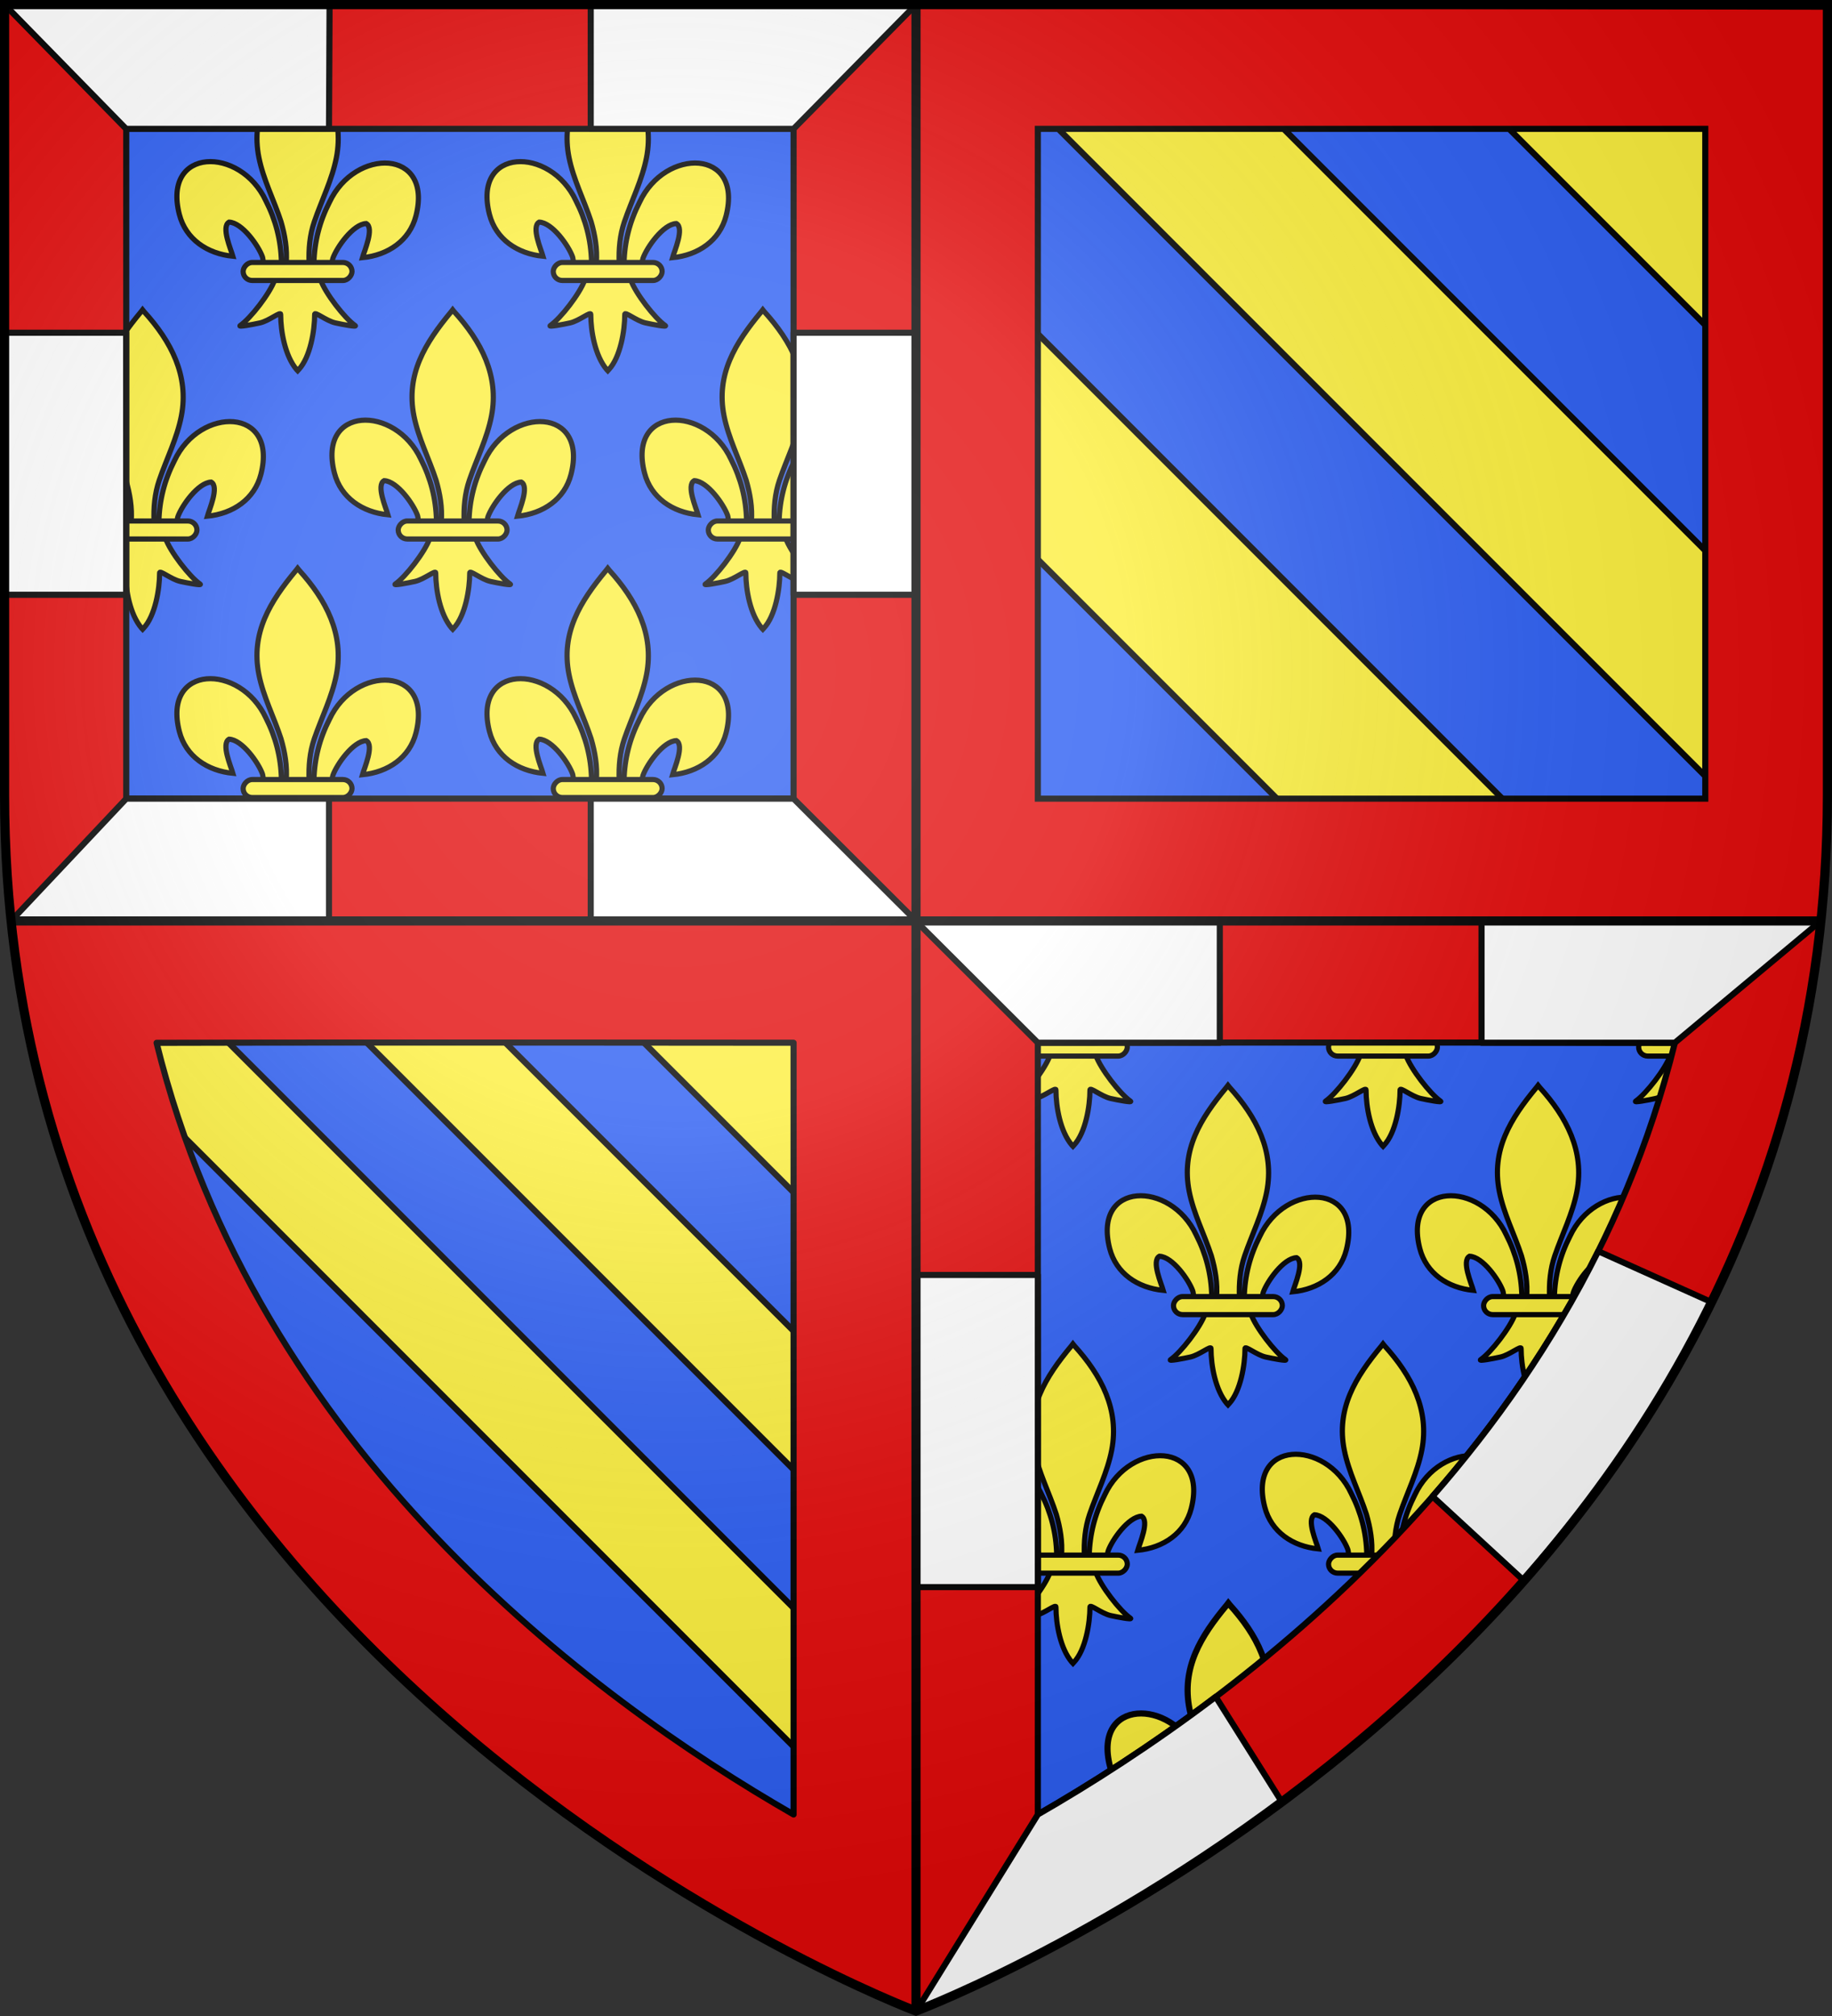
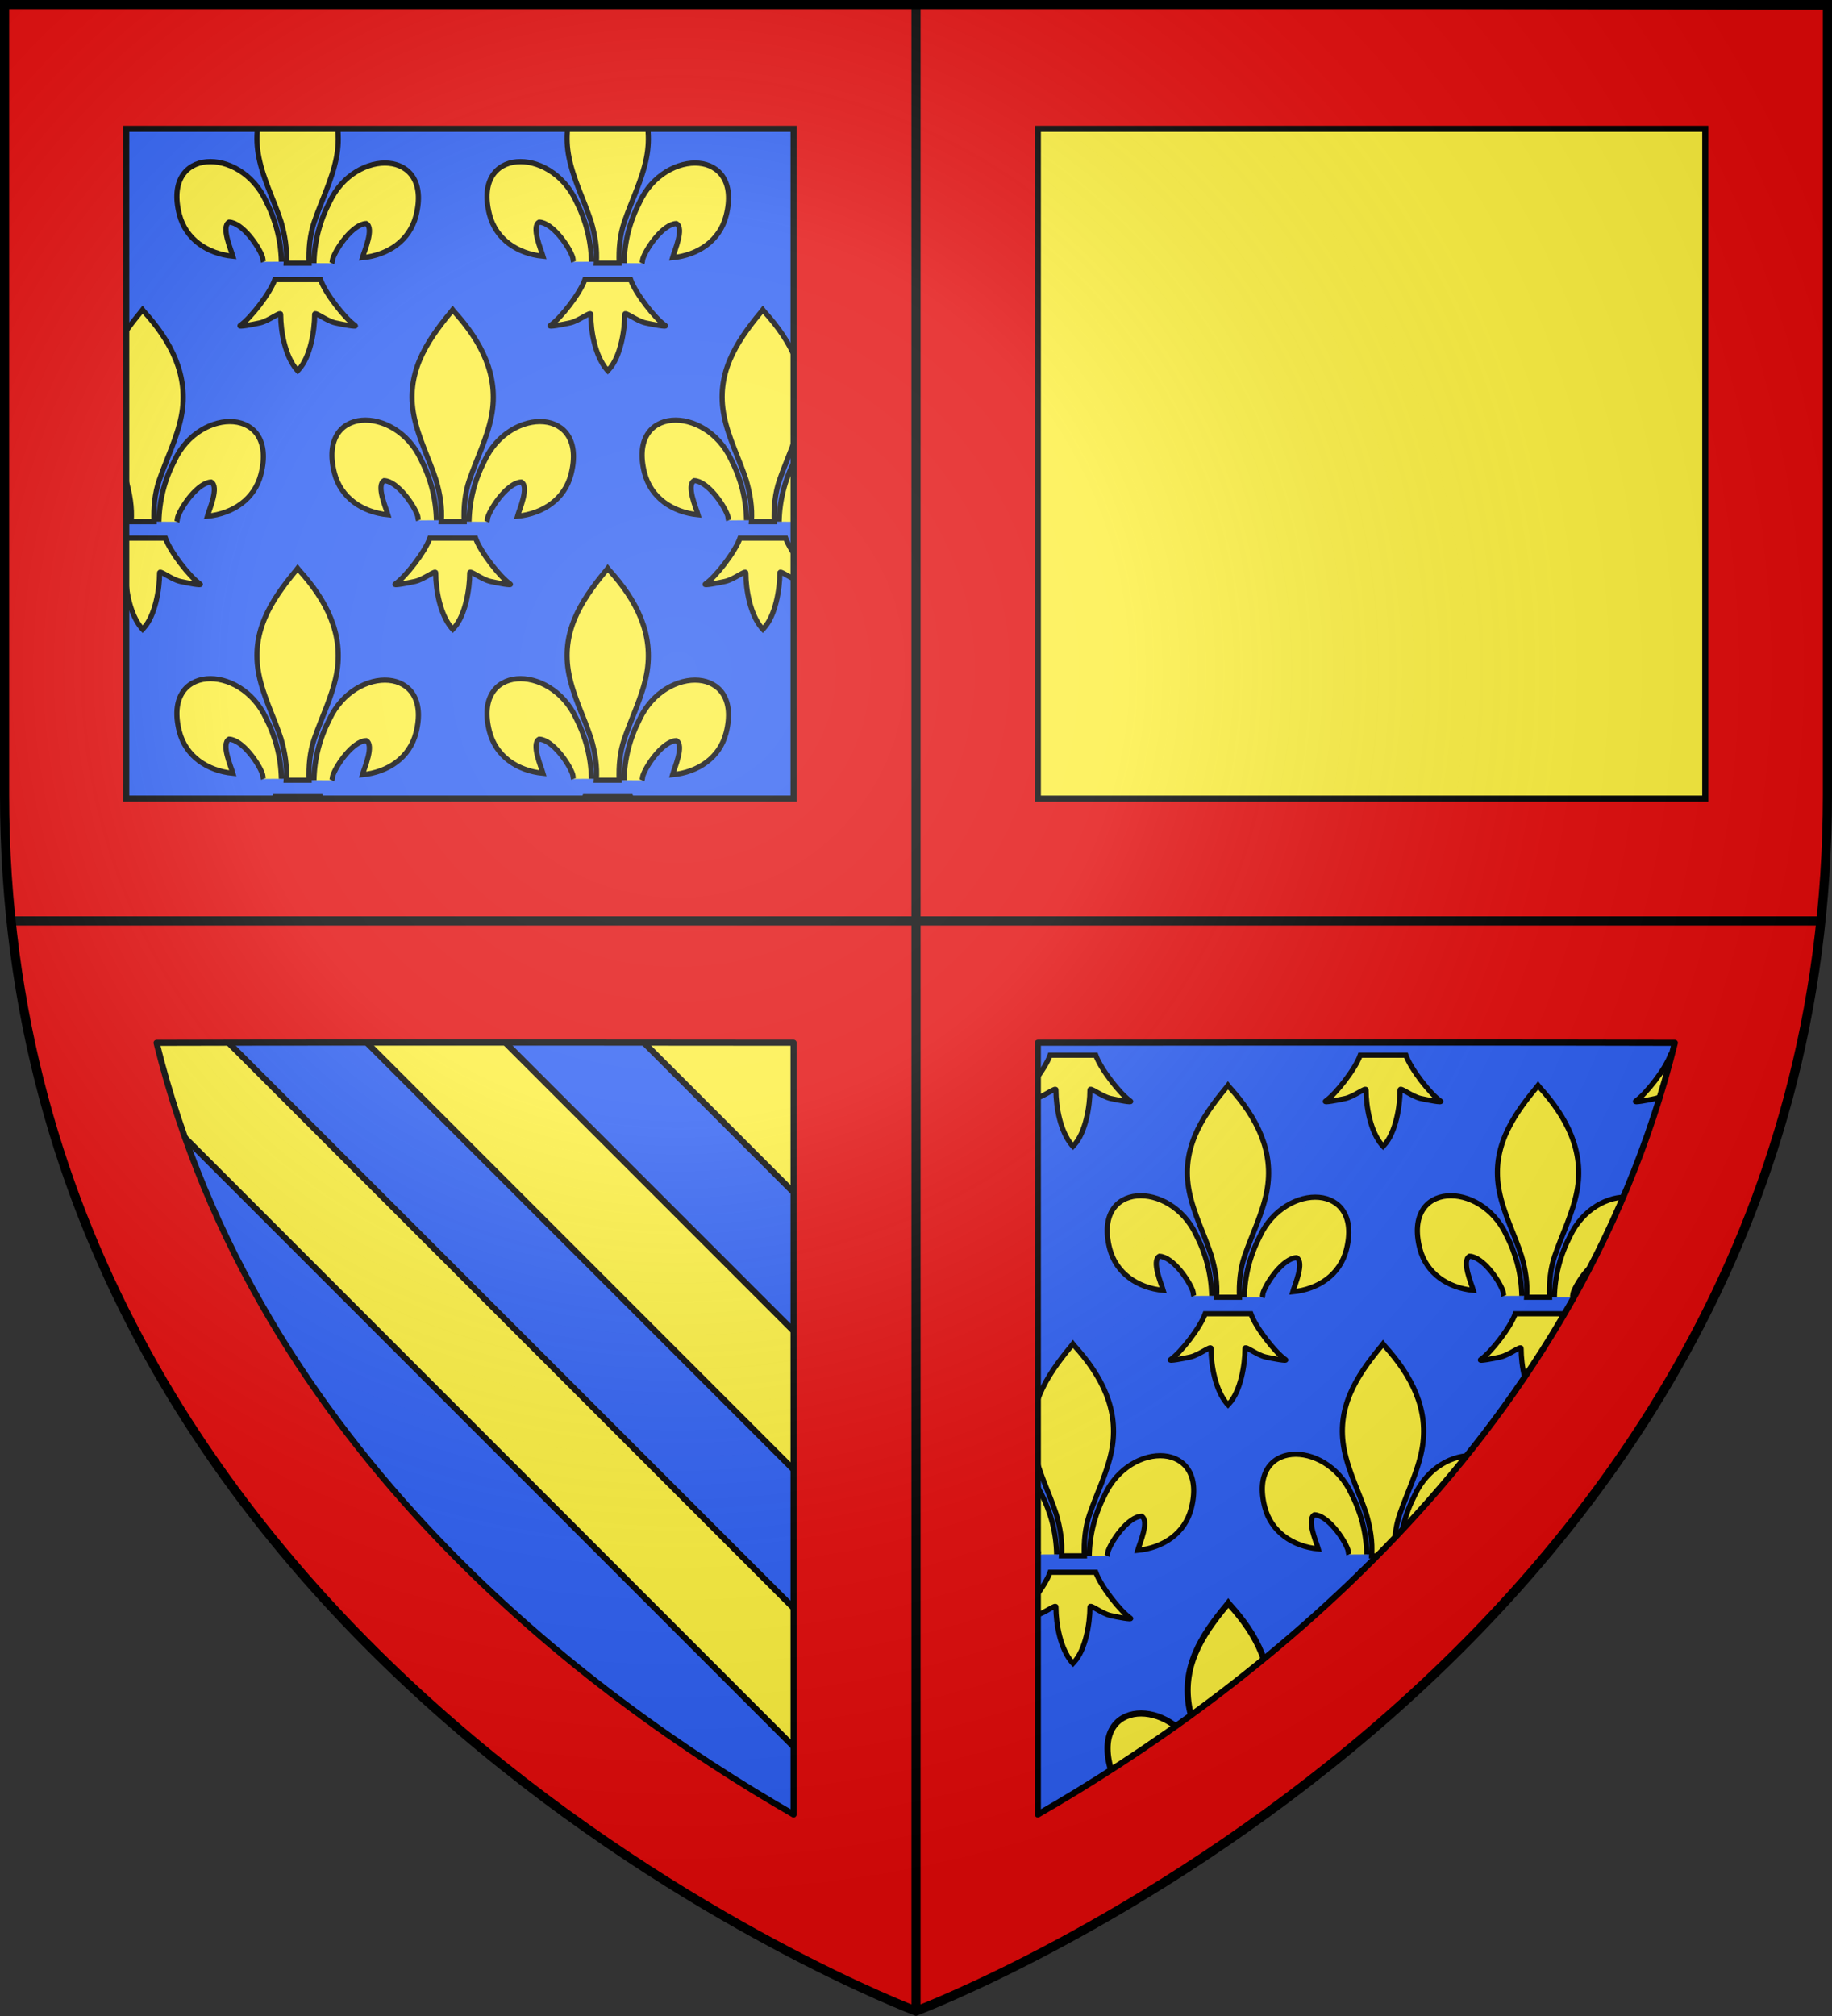
<svg xmlns="http://www.w3.org/2000/svg" xmlns:xlink="http://www.w3.org/1999/xlink" width="600" height="660" version="1.0">
  <rect width="100%" height="100%" fill="#333333" stroke="none" />
  <defs>
    <radialGradient id="c" cx="221.445" cy="226.331" r="300" fx="221.445" fy="226.331" gradientTransform="matrix(1.353 0 0 1.349 -77.629 -85.747)" gradientUnits="userSpaceOnUse" xlink:href="#a" />
    <linearGradient id="a">
      <stop offset="0" stop-color="#fff" stop-opacity=".314" />
      <stop offset=".36" stop-color="#fff" stop-opacity=".251" />
      <stop offset=".72" stop-color="#6b6b6b" stop-opacity=".125" />
      <stop offset="1" stop-opacity=".125" />
    </linearGradient>
  </defs>
  <g transform="matrix(-1 0 0 1 600 0)">
    <g id="b" fill="#fcef3c" stroke="#000" stroke-dasharray="none" stroke-miterlimit="4" stroke-opacity="1" stroke-width="2" display="inline" transform="matrix(-1 0 0 1 600 -2e-7)">
      <path fill-rule="evenodd" d="M291.039 618.014c-1.851 5.297-9.399 14.998-13.408 17.763-1.04.717 4.97-.413 7.661-1.015 3.529-.79 8.117-4.629 8.009-3.274-.01 6.205 1.699 16.559 6.153 21.317l.422.459.436-.459c4.452-5.303 6.131-14.626 6.153-21.317-.108-1.355 4.48 2.484 8.009 3.274 2.691.602 8.701 1.732 7.661 1.015-4.009-2.765-11.553-12.466-13.404-17.763zm8.258-87.624c-10.437 11.486-17.444 24.768-14.423 40.345 1.667 8.594 5.707 16.553 8.556 24.832 1.782 5.194 2.237 10.62 2.026 16.08h8.854c-.424-5.5.505-10.83 2.026-16.08 2.715-8.331 6.845-16.232 8.556-24.832 3.199-16.079-4.31-28.206-14.378-40.294l-.615-.801zm-5.715 81.257c-.189-8.387-2.221-16.182-6.005-23.569-9.906-21.279-40.164-20.77-33.494 5.254 2.458 9.59 10.807 15.226 20.726 16.193-.716-2.527-4.654-11.46-1.475-13.207 5.083.196 11.395 9.165 12.913 13.443.219.614.158 1.324.403 1.928m19.533-.595c.189-8.387 2.221-16.182 6.005-23.569 9.906-21.279 40.164-20.77 33.494 5.254-2.458 9.59-10.807 15.226-20.726 16.193.716-2.527 4.654-11.46 1.475-13.207-5.083.196-11.395 9.165-12.913 13.443-.219.614-.158 1.324-.403 1.928" />
-       <rect width="42.148" height="6.972" x="278.842" y="611.377" rx="3.523" ry="3.523" />
    </g>
    <path fill="#2b5df2" fill-rule="evenodd" stroke="#000" stroke-width="2.5" d="M300 657.164s297.25-111.994 297.25-396.615V2.75h-594.5V260.55c0 284.621 297.25 396.615 297.25 396.615z" color="#000" overflow="visible" style="marker:none" />
    <g transform="matrix(-1 0 0 1 600 -6)">
      <use width="600" height="660" transform="translate(249.85 -86.745) scale(.846)" xlink:href="#b" />
      <g fill="#fcef3c" stroke="#000" stroke-width="2.363">
        <path fill-rule="evenodd" stroke-width="2" d="M396.965 599.748c-.16-7.099-1.88-13.696-5.082-19.949-8.384-18.01-33.994-17.58-28.348 4.447 2.08 8.117 9.147 12.887 17.542 13.705-.606-2.139-3.939-9.699-1.248-11.178 4.302.166 9.645 7.757 10.929 11.378.185.52.134 1.12.341 1.632" />
        <path stroke-width="2" d="M402.793 531.443c8.833 9.722 14.764 20.963 12.207 34.147-1.411 7.274-4.83 14.01-7.242 21.018-1.508 4.396-1.893 8.989-1.715 13.61h-7.494c.359-4.655-.427-9.166-1.715-13.61-2.298-7.051-5.793-13.738-7.242-21.018-2.708-13.609 3.648-23.873 12.169-34.104l.521-.678z" />
      </g>
      <use width="600" height="660" transform="translate(97.501 -2.107) scale(.846)" xlink:href="#b" />
      <use width="600" height="660" transform="translate(199.067 -2.107) scale(.846)" xlink:href="#b" />
      <use width="600" height="660" transform="translate(148.284 -86.745) scale(.846)" xlink:href="#b" />
      <use width="600" height="660" transform="translate(97.501 -171.383) scale(.846)" xlink:href="#b" />
      <use width="600" height="660" transform="translate(199.067 -171.383) scale(.846)" xlink:href="#b" />
      <use width="600" height="660" transform="translate(-54.847 -256.021) scale(.846)" xlink:href="#b" />
      <use width="600" height="660" transform="translate(-105.63 -340.659) scale(.846)" xlink:href="#b" />
      <use width="600" height="660" transform="translate(-4.065 -340.659) scale(.846)" xlink:href="#b" />
      <use width="600" height="660" transform="translate(-156.413 -256.021) scale(.846)" xlink:href="#b" />
      <use width="600" height="660" transform="translate(-207.196 -340.659) scale(.846)" xlink:href="#b" />
      <use width="600" height="660" transform="translate(300.632 -171.383) scale(.846)" xlink:href="#b" />
      <use width="600" height="660" transform="translate(-54.847 -425.297) scale(.846)" xlink:href="#b" />
      <use width="600" height="660" transform="translate(-156.413 -425.297) scale(.846)" xlink:href="#b" />
    </g>
    <path fill="#fcef3c" fill-rule="evenodd" d="M309.931 313.312v333.34s251.344-95.443 276.56-333.34c-123.866-.647-276.56 0-276.56 0z" color="#000" overflow="visible" style="marker:none" />
    <path fill="#2b5df2" stroke="#000" stroke-linejoin="round" stroke-width="2" d="M474.656 301.188L300.094 475.75v-45.375l129.188-129.188c14.616-.012 29.698-.006 45.375 0zm45.312.062c15.181.027 30.166.039 45.219.094L300.094 566.437v-45.312zm74.281 16.406c-36.357 242.956-294.25 340.844-294.25 340.844l.094-46.688z" color="#000" overflow="visible" style="marker:none" />
    <path fill="#fcef3c" fill-rule="evenodd" d="M16.698 17.421V249.635c0 12.646.668 24.72 1.909 36.616H284.911V17.421z" color="#000" overflow="visible" style="marker:none" />
-     <path fill="#2b5df2" stroke="#000" stroke-linejoin="round" stroke-width="2" d="M300.094 2.188v67.125l-232.125 232.156H3.625c-.301-2.887-.573-5.777-.812-8.688L293.406 2.188zm-80.5 0L1.5 220.281V146.438l144.25-144.25zm80.5 140.969v158.312h-158.312z" color="#000" overflow="visible" style="marker:none" />
    <path fill="#e20909" stroke="#000" stroke-linejoin="round" stroke-width="2" d="M300 658.5s269.306-102.238 296.312-357.032H300zm248.719-317.094c-32.845 133.189-141.737 214.186-208.625 252.625V341.375s138.442-.167 208.625.031z" color="#000" font-family="Sans" font-weight="400" overflow="visible" style="line-height:normal;-inkscape-font-specification:Sans;text-indent:0;text-align:start;text-decoration-line:none;text-transform:none;marker:none" />
    <path fill="#e20909" stroke="#000" stroke-width="2" d="M1.5 2.188v258.531c0 14.08.744 27.505 2.125 40.75h296.375V1.5zm40 40h218.594v219.281H41.5z" color="#000" font-family="Sans" font-weight="400" overflow="visible" style="line-height:normal;-inkscape-font-specification:Sans;text-indent:0;text-align:start;text-decoration-line:none;text-transform:none;marker:none" />
    <path fill="#e20909" stroke="#000" stroke-linejoin="round" stroke-width="2" d="M3.619 301.307c132.623-.024 296.381.162 296.381.162v357.032S30.243 556.792 3.619 301.307zm178.48 40.01c-43.383-.017-95.539-.009-130.631.09 32.845 133.189 141.737 214.186 208.625 252.625V341.375s-34.611-.042-77.994-.059z" color="#000" font-family="Sans" font-weight="400" overflow="visible" style="line-height:normal;-inkscape-font-specification:Sans;text-indent:0;text-align:start;text-decoration-line:none;text-transform:none;marker:none" />
    <path fill="#e20909" stroke="#000" stroke-width="2" d="M598.5 1.5v258.777c0 14.156-.744 27.879-2.137 41.191H300V1.5zm-39.85 40.688H340.094V261.45h218.557z" color="#000" font-family="Sans" font-weight="400" overflow="visible" style="line-height:normal;-inkscape-font-specification:Sans;text-indent:0;text-align:start;text-decoration-line:none;text-transform:none;marker:none" />
-     <path fill="#fff" stroke="#000" stroke-linejoin="round" stroke-width="2" d="M598.501 1.501L558.687 42.188h-66.438l-.187-40.687zM406.531 1.5v40.688h-66.438L300 1.5zm192.156 107.438v85.781h-40V108.938zm-258.594 0v85.781h-40.094V108.938zm218.562 152.531l37.707 40H492.25v-40zm-152.125 0v40H300l40.094-40zM300.1 301.471l-40.006 39.904h-59.594v-39.904zm-185.318 0v39.904h-63.312L3.625 301.469zM76.562 409.625c15.02 30.221 33.847 56.929 54.281 80.281l-29.656 27.312c-.134.046.135-.046 0 0-23.117-26.272-44.835-56.394-61.734-90.92h0zm223.537 7.781v102.188h-40v-102.188zM201.844 555.5c20.863 15.788 40.961 28.596 58.25 38.531L300 658.5s-56.197-21.283-119.82-68.578h0z" color="#000" font-family="Sans" font-weight="400" overflow="visible" style="line-height:normal;-inkscape-font-specification:Sans;text-indent:0;text-align:start;text-decoration-line:none;text-transform:none;marker:none" />
    <path fill="none" stroke="#000" stroke-width="3" d="M596.312 301.5H3.875M300 658.5L300 2.188" />
  </g>
  <path fill="url(#c)" fill-rule="evenodd" d="M300 658.5s298.5-112.32 298.5-397.772V2.176H1.5V260.728c0 285.452 298.5 397.772 298.5 397.772z" opacity=".8" />
  <path fill="none" stroke="#000" stroke-width="3" d="M300 658.397S1.5 545.979 1.5 260.278L1.5 1.5 598.5 1.5v258.778c0 285.701-298.5 398.119-298.5 398.119z" />
</svg>